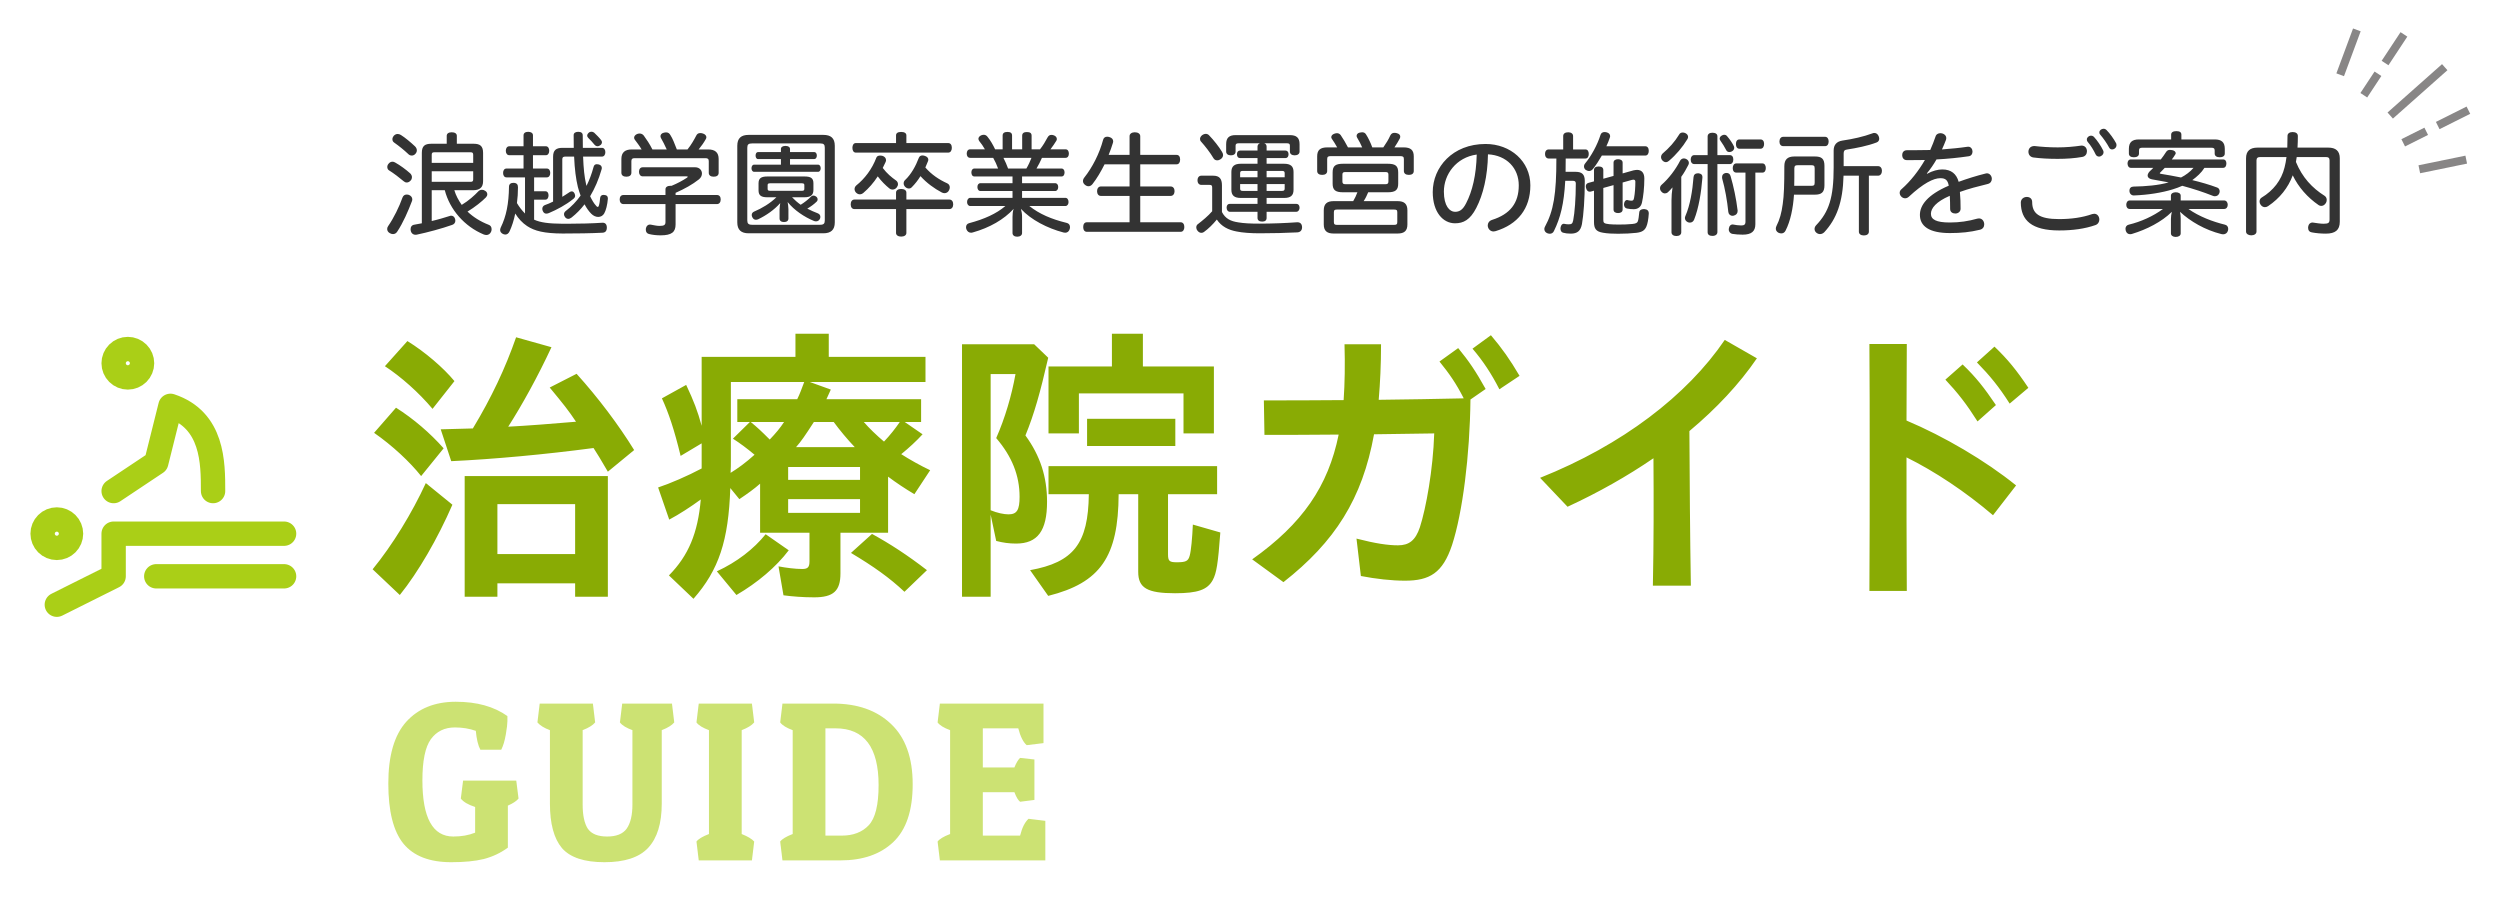
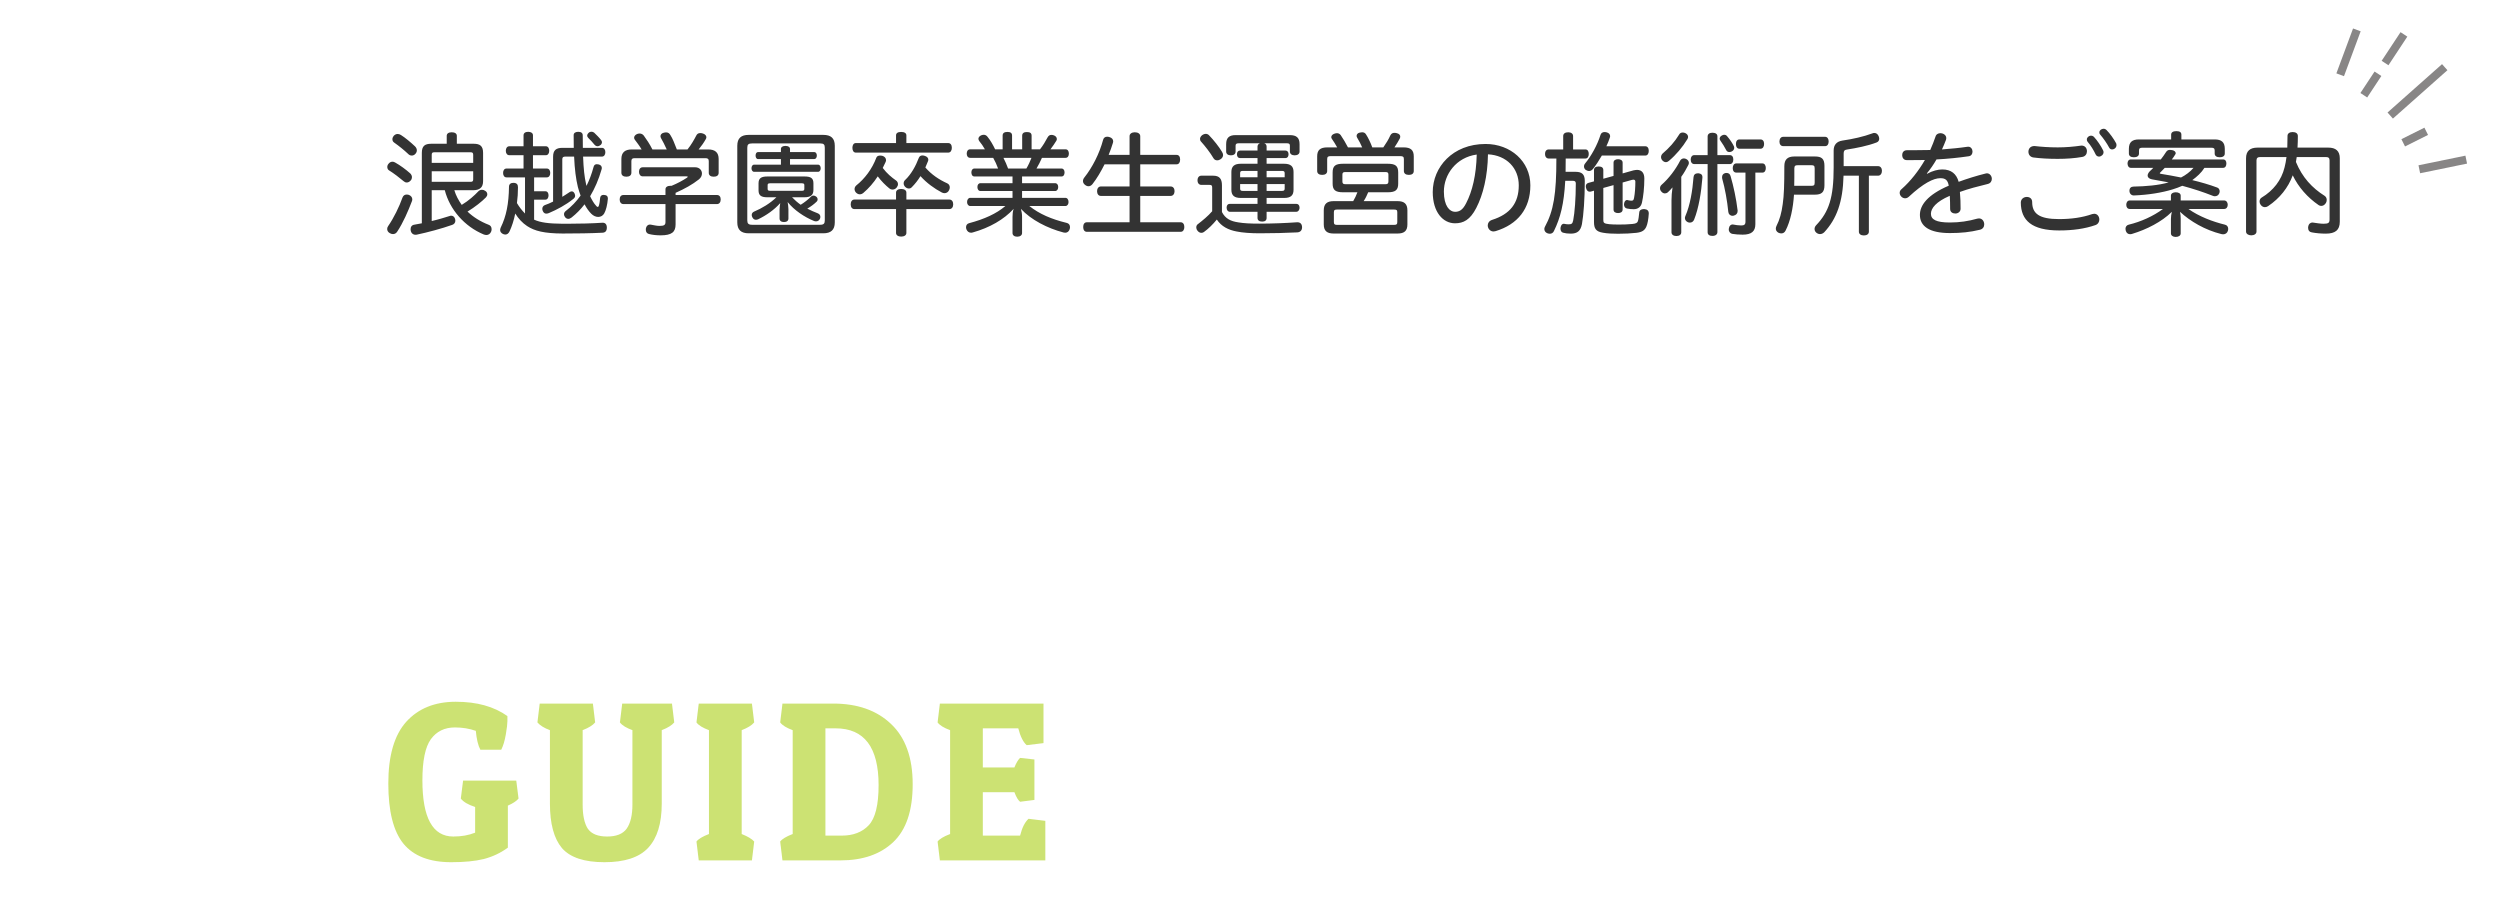
<svg xmlns="http://www.w3.org/2000/svg" width="308" height="113" viewBox="0 0 308 113" fill="none">
  <path opacity="0.6" d="M56.044 89.62C54.775 89.62 53.785 90.105 53.076 91.076C52.385 92.047 52.04 93.736 52.04 96.144C52.04 100.755 53.309 103.06 55.848 103.06C56.856 103.06 57.752 102.901 58.536 102.584V99.42C57.677 99.14 57.089 98.795 56.772 98.384L57.052 96.172H63.604L63.884 98.384C63.641 98.683 63.203 98.972 62.568 99.252V104.432C61.672 105.085 60.683 105.552 59.6 105.832C58.536 106.093 57.201 106.224 55.596 106.224C52.927 106.224 50.967 105.468 49.716 103.956C48.465 102.425 47.84 99.952 47.84 96.536C47.84 93.101 48.577 90.563 50.052 88.92C51.545 87.277 53.58 86.456 56.156 86.456C58.751 86.456 60.869 87.044 62.512 88.22C62.512 88.332 62.512 88.547 62.512 88.864C62.512 89.181 62.447 89.723 62.316 90.488C62.185 91.253 61.999 91.879 61.756 92.364H59.18C58.9 91.841 58.713 91.067 58.62 90.04C57.817 89.76 56.959 89.62 56.044 89.62ZM81.527 99C81.527 101.445 80.967 103.265 79.847 104.46C78.746 105.636 76.954 106.224 74.471 106.224C71.989 106.224 70.243 105.645 69.235 104.488C68.246 103.312 67.751 101.483 67.751 99V89.956C67.042 89.695 66.529 89.377 66.211 89.004L66.491 86.68H73.043L73.323 89.004C73.025 89.359 72.511 89.676 71.783 89.956V99.112C71.783 100.456 71.998 101.455 72.427 102.108C72.875 102.743 73.669 103.06 74.807 103.06C75.946 103.06 76.749 102.733 77.215 102.08C77.682 101.408 77.915 100.419 77.915 99.112V89.956C77.15 89.676 76.637 89.359 76.375 89.004L76.655 86.68H82.787L83.067 89.004C82.769 89.359 82.255 89.676 81.527 89.956V99ZM92.637 86.68L92.917 89.004C92.619 89.359 92.105 89.676 91.377 89.956V102.752C92.124 103.051 92.637 103.359 92.917 103.676L92.637 106H86.085L85.805 103.676C86.048 103.359 86.561 103.051 87.345 102.752V89.956C86.58 89.676 86.067 89.359 85.805 89.004L86.085 86.68H92.637ZM103.539 106H96.399L96.119 103.676C96.362 103.359 96.875 103.051 97.659 102.752V89.956C96.894 89.676 96.381 89.359 96.119 89.004L96.399 86.68H102.643C105.649 86.68 108.029 87.52 109.783 89.2C111.557 90.88 112.443 93.353 112.443 96.62C112.443 99.868 111.641 102.248 110.035 103.76C108.449 105.253 106.283 106 103.539 106ZM101.691 102.948H103.707C105.107 102.948 106.209 102.528 107.011 101.688C107.833 100.829 108.243 99.177 108.243 96.732C108.243 92.065 106.479 89.732 102.951 89.732H101.691V102.948ZM128.784 106H115.792L115.512 103.676C115.754 103.359 116.268 103.051 117.052 102.752V89.956C116.286 89.676 115.773 89.359 115.512 89.004L115.792 86.68H128.56V91.552L126.488 91.804C126.058 91.431 125.713 90.74 125.452 89.732H121.084V94.548H124.976C125.2 93.988 125.433 93.596 125.676 93.372L127.44 93.568V98.552L125.676 98.776C125.433 98.589 125.2 98.197 124.976 97.6H121.084V102.948H125.676C125.918 101.977 126.264 101.287 126.712 100.876L128.784 101.128V106Z" fill="#AACF17" />
-   <path d="M74.888 58.112C74.168 56.852 73.412 55.628 73.124 55.196C67.148 55.988 60.92 56.564 55.592 56.816L54.296 52.892L58.256 52.784C60.56 48.968 62.252 45.368 63.584 41.552L67.94 42.776C66.284 46.34 64.34 49.868 62.612 52.568C64.7 52.46 68.12 52.208 70.964 51.956C70.028 50.552 69.452 49.832 67.724 47.744L71.036 46.052C73.7 49.004 76.22 52.352 78.128 55.448L74.888 58.112ZM53.288 50.372C51.596 48.356 49.4 46.412 47.42 45.116L50.192 42.02C52.352 43.352 54.62 45.296 55.988 46.952L53.288 50.372ZM51.884 58.652C50.48 56.888 48.356 54.908 46.088 53.324L48.788 50.228C50.948 51.596 53 53.36 54.656 55.232L51.884 58.652ZM57.248 73.52V58.652H74.888V73.52H70.856V71.864H61.28V73.52H57.248ZM49.256 73.304L45.908 70.136C48.356 67.148 50.768 63.188 52.46 59.516L55.736 62.18C53.936 66.32 51.524 70.496 49.256 73.304ZM61.28 68.264H70.856V62.108H61.28V68.264ZM85.436 73.772L82.412 70.892C84.824 68.444 85.976 65.672 86.336 61.532C85.112 62.432 83.672 63.368 82.448 64.016L81.08 60.056C82.592 59.552 84.68 58.652 86.444 57.716V54.62L83.852 56.168C83.06 52.892 82.376 50.876 81.548 49.076L84.536 47.42C85.472 49.4 85.94 50.624 86.444 52.46V43.964H98V41.12H102.104V43.964H114.02V47.06H99.764L102.356 47.996L101.816 49.184H113.48V51.992H111.464L113.66 53.504C112.94 54.296 111.968 55.196 111.032 55.952C111.968 56.564 113.516 57.428 114.596 57.932L112.652 60.884C111.5 60.2 110.42 59.48 109.412 58.724V65.636H103.544V70.64C103.544 72.8 102.68 73.592 100.304 73.592C98.936 73.592 97.568 73.484 96.524 73.34L95.912 69.776C96.848 69.956 98 70.1 98.828 70.1C99.512 70.1 99.728 69.884 99.728 69.164V65.636H93.644V59.588C92.96 60.2 92.06 60.848 91.088 61.496L89.972 60.128C89.756 66.608 88.568 70.208 85.436 73.772ZM90.008 58.256C90.944 57.68 91.88 56.996 92.96 56.024C92.06 55.268 91.196 54.62 90.296 54.044L92.384 51.992H90.836V49.184H98.216C98.54 48.536 98.756 47.924 99.08 47.06H90.044V56.708C90.044 57.248 90.044 57.644 90.008 58.256ZM94.832 54.152C95.588 53.36 96.128 52.712 96.596 51.992H92.492C93.32 52.676 93.716 53.036 94.832 54.152ZM98.072 55.088H105.308C104.408 54.152 103.4 52.928 102.716 51.992H100.268C99.224 53.612 98.684 54.404 98.072 55.088ZM108.908 54.404C109.664 53.612 110.312 52.784 110.852 51.992H106.424C107.036 52.712 108.008 53.648 108.908 54.404ZM97.1 59.12H105.956V57.536H97.1V59.12ZM97.1 63.188H105.956V61.496H97.1V63.188ZM111.428 72.908C109.592 71.18 107.612 69.776 104.84 68.12L107.432 65.78C109.664 67.004 111.824 68.408 114.2 70.244L111.428 72.908ZM90.728 73.304L88.316 70.388C90.8 69.236 92.852 67.652 94.328 65.816L97.172 67.796C95.624 69.848 93.32 71.792 90.728 73.304ZM129.176 53.396V45.152H136.988V41.12H140.804V45.152H149.552V53.396H145.808V48.464H132.92V53.396H129.176ZM118.52 73.52V42.416H127.412L129.14 44.072C128.168 48.32 127.412 51.02 126.332 53.648C128.168 56.168 128.996 58.76 128.996 61.82C128.996 65.384 127.844 66.968 125.18 66.968C124.316 66.968 123.56 66.86 122.732 66.644L122.048 63.404V73.52H118.52ZM124.244 63.368C125.288 63.368 125.612 62.828 125.612 61.208C125.612 58.58 124.676 56.24 122.732 53.972C123.812 51.524 124.64 48.716 125.108 46.088H122.048V62.864C122.84 63.188 123.668 63.368 124.244 63.368ZM133.928 54.944V51.596H144.8V54.944H133.928ZM129.14 73.412L126.908 70.244C132.272 69.272 134.072 66.968 134.144 60.884H129.176V57.428H149.948V60.884H143.9V68.3C143.9 69.128 144.08 69.272 144.98 69.272C146.096 69.272 146.384 69.128 146.564 68.48C146.744 67.868 146.888 66.248 146.96 64.628L150.344 65.6C150.056 69.488 149.876 70.604 149.408 71.468C148.76 72.656 147.572 73.088 144.764 73.088C141.344 73.088 140.228 72.44 140.228 70.46V60.884H137.816C137.78 68.588 135.584 71.792 129.14 73.412ZM184.724 47.96C183.752 46.052 182.708 44.468 181.412 42.956L183.68 41.3C185.084 42.956 186.02 44.288 187.208 46.304L184.724 47.96ZM158.12 71.72L154.268 68.912C160.46 64.52 163.628 59.912 164.924 53.54C161.576 53.576 158.408 53.576 155.78 53.576L155.708 49.328C158.408 49.328 161.828 49.328 165.536 49.292C165.68 47.204 165.716 44.936 165.644 42.416H170.144C170.144 44.9 170.036 47.168 169.856 49.256C173.384 49.22 176.984 49.148 180.332 49.076C179.396 47.24 178.568 46.052 177.344 44.54L179.648 42.884C180.98 44.504 181.808 45.728 183.032 47.924L181.16 49.22C181.088 56.096 180.188 63.188 178.892 67.148C177.74 70.604 176.12 71.54 173.096 71.54C171.44 71.54 169.532 71.324 167.66 70.964L167.12 66.356C169.496 66.968 171.008 67.184 172.232 67.184C173.6 67.184 174.392 66.572 174.932 64.952C175.688 62.612 176.552 57.86 176.696 53.396L169.28 53.504C167.84 61.46 164.456 66.752 158.12 71.72ZM193.122 62.432L189.738 58.868C199.854 54.836 207.846 48.716 212.49 41.876L216.45 44.144C214.29 47.312 211.446 50.336 208.134 53.108C208.17 59.48 208.206 65.672 208.314 72.152H203.634C203.742 66.788 203.742 61.712 203.706 56.456C200.502 58.652 196.938 60.668 193.122 62.432ZM230.31 72.8C230.346 67.184 230.346 61.82 230.346 56.744C230.346 51.668 230.346 46.844 230.31 42.38H234.918C234.918 45.404 234.882 48.536 234.882 51.812C239.49 53.756 244.602 56.744 248.382 59.804L245.538 63.476C242.118 60.56 238.374 58.076 234.882 56.348C234.882 61.496 234.882 66.968 234.918 72.8H230.31ZM247.59 49.724C246.294 47.672 245.142 46.268 243.558 44.648L245.718 42.704C247.338 44.252 248.454 45.62 249.894 47.78L247.59 49.724ZM243.63 51.92C242.262 49.76 241.218 48.428 239.67 46.772L241.794 44.9C243.45 46.484 244.458 47.78 245.898 49.904L243.63 51.92Z" fill="#89AB04" />
  <path d="M51.97 27.51V18.83C51.97 17.99 52.334 17.71 53.146 17.71H55.036V16.73C55.036 16.45 55.274 16.296 55.652 16.296C56.03 16.296 56.282 16.45 56.282 16.73V17.71H58.354C59.138 17.71 59.516 17.99 59.516 18.83V22.316C59.516 23.114 59.096 23.436 58.256 23.436H55.974C56.17 24.094 56.492 24.682 56.884 25.242C57.766 24.71 58.48 24.052 58.914 23.59C59.04 23.45 59.208 23.38 59.376 23.38C59.516 23.38 59.642 23.422 59.768 23.506C59.95 23.604 60.034 23.772 60.034 23.94C60.034 24.066 59.978 24.192 59.88 24.304C59.39 24.808 58.522 25.508 57.598 26.068C58.298 26.74 59.166 27.286 60.202 27.692C60.454 27.776 60.566 27.986 60.566 28.238C60.566 28.336 60.552 28.434 60.51 28.532C60.398 28.812 60.174 28.952 59.922 28.952C59.81 28.952 59.698 28.924 59.586 28.882C57.234 27.902 55.414 25.83 54.798 23.436H53.188V27.23C53.986 27.048 54.77 26.81 55.386 26.614C55.456 26.586 55.526 26.572 55.582 26.572C55.82 26.572 56.002 26.726 56.072 26.992C56.086 27.062 56.1 27.118 56.1 27.188C56.1 27.412 55.974 27.622 55.708 27.706C54.448 28.154 52.628 28.644 51.34 28.91C51.284 28.924 51.242 28.924 51.2 28.924C50.892 28.924 50.654 28.728 50.598 28.392C50.584 28.336 50.584 28.28 50.584 28.238C50.584 27.93 50.752 27.72 51.06 27.678C51.34 27.636 51.648 27.58 51.97 27.51ZM58.298 21.098H53.188V22.4H57.976C58.186 22.4 58.298 22.344 58.298 22.106V21.098ZM58.298 20.062V19.068C58.298 18.816 58.186 18.76 57.976 18.76H53.524C53.286 18.76 53.188 18.816 53.188 19.068V20.062H58.298ZM49.394 16.632C49.898 16.94 50.626 17.556 51.13 18.032C51.284 18.186 51.354 18.354 51.354 18.522C51.354 18.676 51.298 18.816 51.186 18.942C51.06 19.096 50.892 19.166 50.724 19.166C50.57 19.166 50.402 19.096 50.276 18.956C49.772 18.48 49.128 17.962 48.568 17.57C48.414 17.472 48.344 17.318 48.344 17.15C48.344 17.01 48.4 16.87 48.498 16.744C48.638 16.59 48.806 16.506 48.988 16.506C49.128 16.506 49.254 16.548 49.394 16.632ZM48.68 20.02C49.31 20.37 50.01 20.888 50.542 21.364C50.668 21.49 50.752 21.658 50.752 21.826C50.752 21.966 50.71 22.106 50.612 22.218C50.458 22.4 50.29 22.484 50.108 22.484C49.968 22.484 49.842 22.428 49.716 22.316C49.24 21.91 48.512 21.35 47.924 20.986C47.798 20.916 47.714 20.748 47.714 20.58C47.714 20.44 47.756 20.3 47.868 20.174C47.994 20.006 48.176 19.922 48.358 19.922C48.456 19.922 48.568 19.95 48.68 20.02ZM50.374 24.01C50.654 24.122 50.794 24.332 50.794 24.556C50.794 24.626 50.78 24.71 50.752 24.78C50.304 25.97 49.646 27.482 48.932 28.546C48.806 28.742 48.624 28.84 48.414 28.84C48.274 28.84 48.134 28.798 48.008 28.714C47.812 28.602 47.7 28.42 47.7 28.21C47.7 28.084 47.742 27.958 47.826 27.846C48.512 26.852 49.184 25.48 49.59 24.332C49.688 24.08 49.87 23.968 50.108 23.968C50.192 23.968 50.276 23.982 50.374 24.01ZM70.73 19.292H69.666C69.4 19.292 69.274 19.362 69.274 19.628V24.248C69.582 24.066 69.862 23.87 70.142 23.688C70.24 23.618 70.352 23.576 70.436 23.576C70.576 23.576 70.702 23.66 70.786 23.842C70.828 23.954 70.856 24.038 70.856 24.122C70.856 24.29 70.758 24.416 70.604 24.528C69.722 25.242 68.616 25.83 67.622 26.25C67.51 26.292 67.412 26.32 67.314 26.32C67.132 26.32 66.992 26.236 66.894 26.04C66.838 25.928 66.81 25.83 66.81 25.732C66.81 25.522 66.922 25.354 67.118 25.27C67.468 25.158 67.79 25.004 68.14 24.836V19.32C68.14 18.508 68.504 18.214 69.302 18.214H70.688C70.674 17.738 70.674 17.22 70.674 16.646C70.674 16.366 70.926 16.24 71.234 16.24C71.57 16.24 71.794 16.366 71.794 16.674C71.794 17.22 71.794 17.752 71.808 18.214H74.16C74.426 18.214 74.58 18.452 74.58 18.746C74.58 19.054 74.426 19.292 74.16 19.292H71.836C71.892 20.79 72.004 21.812 72.2 22.666C72.214 22.75 72.242 22.82 72.256 22.904C72.606 22.19 72.9 21.42 73.124 20.58C73.18 20.328 73.334 20.23 73.53 20.23C73.6 20.23 73.67 20.244 73.754 20.258C74.006 20.314 74.146 20.482 74.146 20.706C74.146 20.748 74.132 20.804 74.118 20.86C73.754 22.134 73.278 23.212 72.704 24.178C72.928 24.64 73.166 25.06 73.432 25.34C73.516 25.452 73.572 25.494 73.642 25.494C73.698 25.494 73.754 25.438 73.782 25.326C73.866 25.074 73.908 24.71 73.936 24.388C73.964 24.136 74.118 24.01 74.356 24.01C74.398 24.01 74.44 24.01 74.468 24.024C74.748 24.038 74.888 24.178 74.888 24.43C74.888 24.444 74.888 24.472 74.888 24.5C74.832 25.228 74.65 25.928 74.44 26.292C74.286 26.572 74.006 26.726 73.698 26.726C73.418 26.726 73.11 26.6 72.844 26.334C72.55 26.04 72.27 25.648 72.018 25.172C71.542 25.788 71.024 26.32 70.422 26.796C70.268 26.908 70.142 26.964 70.016 26.964C69.862 26.964 69.722 26.894 69.61 26.74C69.526 26.628 69.484 26.516 69.484 26.39C69.484 26.25 69.554 26.11 69.694 25.998C70.408 25.452 71.024 24.808 71.528 24.094C71.402 23.758 71.29 23.394 71.192 23.03C70.954 22.036 70.8 20.888 70.73 19.292ZM65.802 24.598V27.062C66.6 27.426 67.636 27.552 69.302 27.566C69.512 27.566 69.722 27.566 69.932 27.566C71.43 27.566 72.984 27.524 74.23 27.44C74.244 27.44 74.244 27.44 74.258 27.44C74.552 27.44 74.748 27.622 74.762 28C74.762 28.014 74.762 28.028 74.762 28.042C74.762 28.448 74.58 28.658 74.216 28.672C72.844 28.742 71.024 28.77 69.316 28.77C67.034 28.756 65.872 28.462 64.934 27.846C64.374 27.482 63.856 26.922 63.478 26.306C63.31 27.146 63.058 27.902 62.778 28.504C62.652 28.77 62.47 28.896 62.26 28.896C62.162 28.896 62.064 28.868 61.966 28.826C61.742 28.714 61.616 28.546 61.616 28.336C61.616 28.252 61.644 28.154 61.686 28.042C62.372 26.642 62.68 25.116 62.708 23.002C62.708 22.694 62.918 22.526 63.24 22.526C63.254 22.526 63.268 22.526 63.282 22.526C63.674 22.54 63.814 22.736 63.814 23.072C63.814 23.73 63.772 24.388 63.688 25.018C63.968 25.494 64.29 25.914 64.682 26.306V21.854H62.414C62.134 21.854 61.98 21.63 61.98 21.308C61.98 20.986 62.134 20.762 62.414 20.762H64.5V19.124H62.764C62.47 19.124 62.316 18.886 62.316 18.578C62.316 18.256 62.47 18.018 62.764 18.018H64.5V16.674C64.5 16.394 64.724 16.24 65.074 16.24C65.424 16.24 65.662 16.394 65.662 16.674V18.018H67.244C67.51 18.018 67.664 18.256 67.664 18.578C67.664 18.886 67.51 19.124 67.244 19.124H65.662V20.762H67.356C67.636 20.762 67.79 20.986 67.79 21.308C67.79 21.63 67.636 21.854 67.356 21.854H65.802V23.562H67.188C67.44 23.562 67.58 23.772 67.58 24.066C67.58 24.36 67.44 24.598 67.188 24.598H65.802ZM73.194 16.338C73.502 16.632 73.838 16.968 74.048 17.248C74.132 17.346 74.16 17.43 74.16 17.528C74.16 17.654 74.09 17.78 73.992 17.864C73.866 17.962 73.74 18.018 73.614 18.018C73.474 18.018 73.348 17.948 73.236 17.822C73.026 17.57 72.774 17.276 72.48 16.996C72.382 16.898 72.34 16.8 72.34 16.716C72.34 16.59 72.41 16.464 72.522 16.366C72.62 16.268 72.746 16.226 72.858 16.226C72.984 16.226 73.096 16.268 73.194 16.338ZM81.986 24.024V23.324C81.986 23.03 82.252 22.89 82.602 22.89C82.644 22.89 82.7 22.89 82.742 22.89C83.456 22.596 84.1 22.246 84.632 21.896C84.702 21.84 84.73 21.812 84.73 21.784C84.73 21.742 84.674 21.728 84.576 21.728H79.186C78.892 21.728 78.724 21.476 78.724 21.168C78.724 20.832 78.892 20.608 79.186 20.608H85.64C86.172 20.608 86.48 20.972 86.48 21.378C86.48 21.63 86.368 21.882 86.116 22.092C85.304 22.736 84.338 23.268 83.232 23.758V24.024H88.328C88.622 24.024 88.79 24.234 88.79 24.57C88.79 24.906 88.622 25.144 88.328 25.144H83.232V27.65C83.232 28.588 82.756 28.994 81.384 28.994C80.908 28.994 80.348 28.938 79.942 28.826C79.718 28.77 79.564 28.588 79.564 28.308C79.564 28.252 79.564 28.182 79.578 28.112C79.648 27.818 79.844 27.664 80.068 27.664C80.11 27.664 80.152 27.664 80.194 27.678C80.516 27.734 80.908 27.832 81.244 27.832C81.832 27.832 81.986 27.706 81.986 27.356V25.144H76.82C76.512 25.144 76.344 24.906 76.344 24.57C76.344 24.234 76.512 24.024 76.82 24.024H81.986ZM77.842 18.41H79.046C78.794 17.976 78.458 17.542 78.206 17.206C78.15 17.122 78.122 17.052 78.122 16.968C78.122 16.786 78.262 16.604 78.5 16.506C78.612 16.464 78.71 16.45 78.808 16.45C79.018 16.45 79.186 16.548 79.312 16.702C79.648 17.164 80.04 17.738 80.376 18.41H82.14C81.916 17.892 81.636 17.374 81.44 17.024C81.398 16.94 81.37 16.856 81.37 16.786C81.37 16.576 81.524 16.408 81.776 16.352C81.888 16.324 81.972 16.31 82.07 16.31C82.308 16.31 82.476 16.422 82.602 16.66C82.868 17.066 83.092 17.654 83.386 18.41H84.702C85.164 17.836 85.528 17.192 85.78 16.702C85.878 16.492 86.046 16.394 86.27 16.394C86.368 16.394 86.48 16.408 86.606 16.45C86.872 16.534 87.026 16.716 87.026 16.912C87.026 16.982 86.998 17.066 86.956 17.136C86.732 17.542 86.41 18.004 86.074 18.41H87.236C88.104 18.41 88.538 18.788 88.538 19.586V21.294C88.538 21.602 88.314 21.77 87.922 21.77C87.558 21.77 87.32 21.602 87.32 21.294V19.852C87.32 19.572 87.18 19.488 86.928 19.488H78.178C77.912 19.488 77.786 19.572 77.786 19.852V21.28C77.786 21.602 77.548 21.77 77.17 21.77C76.792 21.77 76.554 21.602 76.554 21.28V19.586C76.554 18.788 76.988 18.41 77.842 18.41ZM99.094 24.304H97.582C97.904 24.64 98.268 24.962 98.646 25.228C99.094 24.948 99.584 24.57 99.92 24.22C100.004 24.136 100.102 24.094 100.214 24.094C100.326 24.094 100.438 24.136 100.55 24.22C100.676 24.318 100.732 24.444 100.732 24.57C100.732 24.682 100.69 24.78 100.606 24.85C100.256 25.186 99.864 25.466 99.458 25.704C99.906 25.942 100.326 26.11 100.746 26.278C100.956 26.362 101.068 26.516 101.068 26.712C101.068 26.782 101.054 26.866 101.026 26.936C100.928 27.16 100.746 27.272 100.536 27.272C100.466 27.272 100.382 27.258 100.298 27.23C99.094 26.74 97.848 25.9 97.036 24.892C97.078 25.172 97.134 25.438 97.134 25.774V26.922C97.134 27.202 96.924 27.356 96.588 27.356C96.252 27.356 96.042 27.202 96.042 26.922V25.844C96.042 25.564 96.084 25.312 96.126 25.018C95.398 25.844 94.418 26.53 93.396 27.02C93.312 27.048 93.214 27.076 93.13 27.076C92.948 27.076 92.78 26.978 92.682 26.754C92.64 26.67 92.612 26.572 92.612 26.488C92.612 26.306 92.71 26.152 92.906 26.068C93.872 25.662 94.894 25.046 95.65 24.304H94.544C93.788 24.304 93.452 24.094 93.452 23.45V22.582C93.452 21.952 93.788 21.742 94.544 21.742H99.122C99.892 21.742 100.214 21.952 100.214 22.582V23.408C100.214 24.038 99.864 24.304 99.094 24.304ZM98.8 22.582H94.866C94.642 22.582 94.572 22.652 94.572 22.806V23.268C94.572 23.436 94.642 23.506 94.866 23.506H98.8C99.024 23.506 99.094 23.436 99.094 23.268V22.806C99.094 22.652 99.024 22.582 98.8 22.582ZM96.21 19.6H93.396C93.2 19.6 93.088 19.404 93.088 19.166C93.088 18.914 93.2 18.732 93.396 18.732H96.21V18.354C96.21 18.116 96.434 17.976 96.77 17.976C97.106 17.976 97.33 18.116 97.33 18.354V18.732H100.312C100.508 18.732 100.634 18.914 100.634 19.166C100.634 19.404 100.508 19.6 100.312 19.6H97.33V20.286H100.788C100.998 20.286 101.11 20.496 101.11 20.734C101.11 20.944 100.998 21.168 100.788 21.168H92.906C92.696 21.168 92.584 20.944 92.584 20.734C92.584 20.496 92.696 20.286 92.906 20.286H96.21V19.6ZM101.432 28.742H92.234C91.31 28.742 90.834 28.322 90.834 27.398V17.962C90.834 17.024 91.31 16.618 92.234 16.618H101.432C102.37 16.618 102.846 17.024 102.846 17.962V27.398C102.846 28.322 102.37 28.742 101.432 28.742ZM101.026 17.668H92.668C92.206 17.668 92.066 17.808 92.066 18.2V27.146C92.066 27.538 92.206 27.692 92.668 27.692H101.026C101.488 27.692 101.614 27.538 101.614 27.146V18.2C101.614 17.808 101.488 17.668 101.026 17.668ZM108.754 20.692C109.286 21.392 109.832 21.84 110.406 22.246C110.546 22.344 110.63 22.512 110.63 22.694C110.63 22.834 110.574 22.974 110.462 23.114C110.322 23.282 110.14 23.352 109.958 23.352C109.818 23.352 109.664 23.296 109.552 23.198C109.104 22.834 108.6 22.344 108.138 21.728C107.634 22.512 107.032 23.198 106.36 23.772C106.22 23.884 106.08 23.94 105.926 23.94C105.758 23.94 105.604 23.87 105.45 23.716C105.338 23.59 105.282 23.436 105.282 23.296C105.282 23.128 105.352 22.974 105.492 22.848C106.528 22.022 107.438 20.832 107.97 19.418C108.04 19.236 108.222 19.166 108.432 19.166C108.53 19.166 108.642 19.18 108.74 19.208C108.992 19.292 109.16 19.488 109.16 19.726C109.16 19.796 109.146 19.88 109.104 19.964C108.992 20.216 108.866 20.454 108.754 20.692ZM110.392 17.626V16.674C110.392 16.408 110.602 16.254 111.022 16.254C111.428 16.254 111.666 16.408 111.666 16.674V17.626H116.818C117.112 17.626 117.266 17.864 117.266 18.214C117.266 18.536 117.112 18.802 116.818 18.802H105.436C105.156 18.802 105.016 18.536 105.016 18.214C105.016 17.892 105.156 17.626 105.436 17.626H110.392ZM110.392 24.584V23.73C110.392 23.436 110.658 23.282 111.022 23.282C111.4 23.282 111.666 23.436 111.666 23.73V24.584H116.958C117.266 24.584 117.434 24.836 117.434 25.172C117.434 25.508 117.266 25.76 116.958 25.76H111.666V28.7C111.666 28.98 111.4 29.148 111.022 29.148C110.658 29.148 110.392 28.98 110.392 28.7V25.76H105.268C104.974 25.76 104.806 25.522 104.806 25.172C104.806 24.836 104.974 24.584 105.268 24.584H110.392ZM114.004 20.636C114.76 21.504 115.67 22.12 116.692 22.582C116.916 22.68 117.014 22.876 117.014 23.086C117.014 23.198 116.986 23.31 116.93 23.422C116.818 23.674 116.594 23.8 116.37 23.8C116.258 23.8 116.146 23.772 116.034 23.716C115.096 23.226 114.144 22.526 113.402 21.7C113.094 22.204 112.73 22.666 112.338 23.058C112.24 23.17 112.114 23.226 111.974 23.226C111.82 23.226 111.652 23.156 111.526 23.03C111.4 22.904 111.33 22.75 111.33 22.596C111.33 22.442 111.386 22.288 111.512 22.176C112.254 21.476 112.814 20.468 113.206 19.432C113.29 19.236 113.444 19.152 113.64 19.152C113.738 19.152 113.836 19.166 113.948 19.208C114.214 19.292 114.368 19.46 114.368 19.67C114.368 19.74 114.354 19.796 114.326 19.866C114.228 20.132 114.116 20.37 114.004 20.636ZM119.534 18.396H121.34C121.144 18.046 120.878 17.654 120.64 17.374C120.57 17.276 120.542 17.178 120.542 17.094C120.542 16.926 120.668 16.772 120.878 16.674C120.99 16.632 121.088 16.604 121.186 16.604C121.382 16.604 121.55 16.688 121.676 16.87C122.012 17.276 122.348 17.864 122.6 18.396H123.524V16.702C123.524 16.38 123.762 16.254 124.112 16.254C124.49 16.254 124.686 16.38 124.686 16.702V18.396H125.932V16.716C125.932 16.394 126.156 16.268 126.506 16.268C126.898 16.268 127.094 16.394 127.094 16.716V18.396H128.13C128.508 17.92 128.816 17.388 129.054 16.94C129.18 16.716 129.32 16.618 129.53 16.618C129.614 16.618 129.698 16.632 129.796 16.66C130.062 16.744 130.202 16.926 130.202 17.122C130.202 17.192 130.188 17.262 130.146 17.332C129.964 17.64 129.698 18.018 129.418 18.396H131.28C131.532 18.396 131.686 18.606 131.686 18.928C131.686 19.236 131.532 19.446 131.28 19.446H128.368C128.172 19.908 127.948 20.328 127.696 20.762H130.776C131.014 20.762 131.154 20.958 131.154 21.238C131.154 21.546 131.014 21.742 130.776 21.742H125.918V22.568H129.992C130.23 22.568 130.37 22.764 130.37 23.044C130.37 23.31 130.23 23.534 129.992 23.534H125.918V24.374H131.252C131.49 24.374 131.644 24.584 131.644 24.892C131.644 25.172 131.49 25.382 131.252 25.382H126.814C128.046 26.362 129.544 27.006 131.392 27.454C131.686 27.51 131.826 27.72 131.826 27.986C131.826 28.056 131.812 28.126 131.798 28.196C131.714 28.49 131.518 28.672 131.238 28.672C131.168 28.672 131.098 28.658 131.028 28.644C129.054 28.126 127.024 27.09 125.778 25.732C125.862 26.012 125.918 26.376 125.918 26.712V28.714C125.918 28.98 125.68 29.162 125.316 29.162C124.966 29.162 124.742 28.98 124.742 28.714V26.712C124.742 26.376 124.77 26.054 124.882 25.732C123.678 27.048 121.914 28.056 119.87 28.63C119.786 28.658 119.702 28.672 119.632 28.672C119.366 28.672 119.156 28.504 119.058 28.238C119.03 28.154 119.016 28.07 119.016 27.986C119.016 27.748 119.156 27.552 119.394 27.496C121.242 27.006 122.754 26.334 123.86 25.382H119.534C119.31 25.382 119.142 25.172 119.142 24.892C119.142 24.584 119.31 24.374 119.534 24.374H124.742V23.534H120.794C120.556 23.534 120.416 23.31 120.416 23.044C120.416 22.764 120.556 22.568 120.794 22.568H124.742V21.742H120.052C119.814 21.742 119.674 21.546 119.674 21.238C119.674 20.958 119.814 20.762 120.052 20.762H122.964C122.796 20.3 122.6 19.866 122.362 19.446H119.534C119.254 19.446 119.1 19.236 119.1 18.928C119.1 18.606 119.254 18.396 119.534 18.396ZM127.08 19.446H123.622C123.846 19.866 124.028 20.314 124.196 20.762H126.45C126.702 20.342 126.898 19.908 127.08 19.446ZM139.162 27.384V24.136H135.62C135.34 24.136 135.158 23.898 135.158 23.548C135.158 23.226 135.34 22.974 135.62 22.974H139.162V20.244H136.082C135.634 21.14 135.144 21.98 134.584 22.694C134.444 22.862 134.276 22.946 134.108 22.946C133.954 22.946 133.814 22.89 133.66 22.764C133.506 22.638 133.422 22.484 133.422 22.302C133.422 22.162 133.478 22.008 133.59 21.868C134.57 20.636 135.452 18.928 135.9 17.234C135.97 16.968 136.152 16.842 136.404 16.842C136.488 16.842 136.572 16.856 136.67 16.884C136.978 16.968 137.146 17.164 137.146 17.416C137.146 17.472 137.132 17.528 137.118 17.584C136.964 18.074 136.796 18.578 136.586 19.082H139.162V16.772C139.162 16.478 139.442 16.296 139.806 16.296C140.198 16.296 140.478 16.478 140.478 16.772V19.082H144.958C145.238 19.082 145.392 19.306 145.392 19.656C145.392 20.006 145.238 20.244 144.958 20.244H140.478V22.974H144.23C144.524 22.974 144.706 23.212 144.706 23.548C144.706 23.884 144.524 24.136 144.23 24.136H140.478V27.384H145.462C145.742 27.384 145.91 27.622 145.91 27.972C145.91 28.308 145.742 28.56 145.462 28.56H133.898C133.604 28.56 133.45 28.308 133.45 27.972C133.45 27.622 133.604 27.384 133.898 27.384H139.162ZM155.22 17.654H152.574C152.364 17.654 152.224 17.724 152.224 17.934V18.676C152.224 18.97 152 19.138 151.65 19.138C151.3 19.138 151.062 18.97 151.062 18.676V17.766C151.062 16.954 151.454 16.646 152.224 16.646H158.902C159.714 16.646 160.106 16.954 160.106 17.766V18.676C160.106 18.97 159.854 19.138 159.504 19.138C159.154 19.138 158.916 18.97 158.916 18.676V17.934C158.916 17.724 158.804 17.654 158.58 17.654H155.766C155.948 17.724 156.046 17.864 156.046 18.06V18.55H158.37C158.608 18.55 158.748 18.732 158.748 18.998C158.748 19.292 158.608 19.474 158.384 19.474H156.046V20.174H158.202C159 20.174 159.364 20.482 159.364 21.182V23.38C159.364 24.094 159 24.388 158.202 24.388H156.046V25.116H159.714C159.924 25.116 160.106 25.27 160.106 25.578C160.106 25.9 159.91 26.096 159.714 26.096H156.046V26.852C156.046 27.146 155.85 27.3 155.5 27.3C155.15 27.3 154.926 27.146 154.926 26.852V26.096H151.524C151.3 26.096 151.118 25.9 151.118 25.578C151.118 25.27 151.286 25.116 151.496 25.116H154.926V24.388H152.868C152.084 24.388 151.706 24.094 151.706 23.38V21.182C151.706 20.482 152.084 20.174 152.868 20.174H154.926V19.474H152.756C152.532 19.474 152.392 19.292 152.392 18.998C152.392 18.732 152.532 18.55 152.756 18.55H154.926V18.06C154.926 17.864 155.038 17.724 155.22 17.654ZM156.046 21.056V21.84H158.272V21.322C158.272 21.112 158.16 21.056 157.936 21.056H156.046ZM156.046 22.68V23.52H157.936C158.16 23.52 158.272 23.464 158.272 23.24V22.68H156.046ZM154.926 23.52V22.68H152.784V23.24C152.784 23.464 152.882 23.52 153.12 23.52H154.926ZM154.926 21.84V21.056H153.12C152.882 21.056 152.784 21.112 152.784 21.322V21.84H154.926ZM150.544 22.834V26.124C150.964 26.936 151.608 27.258 152.574 27.398C153.218 27.51 154.058 27.552 155.136 27.552C156.718 27.552 158.482 27.482 159.784 27.384C159.798 27.384 159.826 27.384 159.854 27.384C160.176 27.384 160.4 27.58 160.414 27.972C160.414 27.986 160.414 28 160.414 28.014C160.414 28.392 160.176 28.616 159.812 28.63C158.51 28.7 156.718 28.742 155.192 28.742C154.1 28.742 153.092 28.672 152.35 28.518C151.356 28.336 150.474 27.902 149.914 27.048C149.424 27.65 148.864 28.196 148.318 28.588C148.22 28.658 148.108 28.686 148.01 28.686C147.828 28.686 147.646 28.588 147.52 28.406C147.422 28.28 147.38 28.14 147.38 28.014C147.38 27.832 147.464 27.678 147.604 27.594C148.164 27.16 148.836 26.614 149.34 26.026V23.114C149.34 22.834 149.256 22.778 149.004 22.778H148.01C147.73 22.778 147.534 22.568 147.534 22.218C147.534 21.854 147.73 21.644 148.01 21.644H149.452C150.236 21.644 150.544 22.022 150.544 22.834ZM148.948 16.66C149.522 17.248 150.208 18.116 150.558 18.718C150.642 18.858 150.684 18.984 150.684 19.096C150.684 19.292 150.586 19.46 150.404 19.6C150.264 19.698 150.11 19.754 149.956 19.754C149.774 19.754 149.606 19.67 149.508 19.502C149.088 18.788 148.472 18.004 147.968 17.444C147.884 17.36 147.842 17.248 147.842 17.122C147.842 16.968 147.926 16.8 148.094 16.66C148.248 16.548 148.402 16.492 148.556 16.492C148.71 16.492 148.836 16.548 148.948 16.66ZM164.292 24.78H166.714C166.924 24.43 167.092 24.066 167.232 23.688H165.468C164.516 23.688 164.18 23.408 164.18 22.624V21.252C164.18 20.44 164.516 20.174 165.468 20.174H170.97C171.922 20.174 172.258 20.44 172.258 21.252V22.624C172.258 23.408 171.922 23.688 170.97 23.688H168.562C168.408 24.066 168.226 24.444 168.002 24.78H172.188C173 24.78 173.392 25.116 173.392 25.914V27.65C173.392 28.448 173 28.77 172.188 28.77H164.292C163.494 28.77 163.088 28.448 163.088 27.65V25.914C163.088 25.116 163.494 24.78 164.292 24.78ZM164.74 27.706H171.726C172.048 27.706 172.146 27.636 172.146 27.356V26.152C172.146 25.872 172.048 25.816 171.726 25.816H164.74C164.446 25.816 164.334 25.872 164.334 26.152V27.356C164.334 27.636 164.446 27.706 164.74 27.706ZM165.776 22.694H170.676C170.942 22.694 171.054 22.624 171.054 22.344V21.518C171.054 21.252 170.942 21.196 170.676 21.196H165.776C165.482 21.196 165.384 21.252 165.384 21.518V22.344C165.384 22.624 165.482 22.694 165.776 22.694ZM163.536 18.158H164.74C164.544 17.78 164.264 17.374 164.096 17.122C164.04 17.052 164.012 16.968 164.012 16.898C164.012 16.716 164.152 16.562 164.376 16.478C164.502 16.436 164.6 16.408 164.712 16.408C164.894 16.408 165.062 16.492 165.174 16.646C165.454 17.052 165.818 17.654 166.07 18.158H167.82C167.652 17.78 167.428 17.318 167.204 16.968C167.162 16.898 167.134 16.814 167.134 16.744C167.134 16.562 167.26 16.394 167.512 16.338C167.624 16.31 167.722 16.296 167.806 16.296C168.016 16.296 168.184 16.366 168.296 16.562C168.562 16.968 168.856 17.584 169.066 18.158H170.424C170.788 17.64 171.082 17.15 171.278 16.702C171.404 16.45 171.572 16.366 171.796 16.366C171.894 16.366 171.992 16.38 172.09 16.408C172.384 16.478 172.51 16.646 172.51 16.828C172.51 16.898 172.496 16.982 172.454 17.066C172.286 17.388 172.048 17.78 171.796 18.158H172.93C173.798 18.158 174.176 18.494 174.176 19.264V21.07C174.176 21.378 173.952 21.546 173.574 21.546C173.196 21.546 172.958 21.378 172.958 21.07V19.6C172.958 19.306 172.832 19.236 172.524 19.236H163.914C163.648 19.236 163.508 19.306 163.508 19.6V21.07C163.508 21.378 163.27 21.546 162.892 21.546C162.514 21.546 162.276 21.378 162.276 21.07V19.264C162.276 18.494 162.64 18.158 163.536 18.158ZM183.318 19.012C183.276 21.728 182.716 23.996 181.876 25.62C181.12 27.09 180.294 27.51 179.258 27.51C177.788 27.51 176.514 26.152 176.514 23.66C176.514 20.608 178.95 17.738 183.024 17.738C186.104 17.738 188.54 19.88 188.54 22.834C188.54 25.718 186.972 27.65 184.256 28.476C184.158 28.504 184.074 28.518 184.004 28.518C183.57 28.518 183.29 28.14 183.29 27.776C183.29 27.496 183.444 27.216 183.822 27.09C186.034 26.39 187.112 25.032 187.112 22.834C187.112 20.72 185.628 19.138 183.318 19.012ZM181.932 19.04C179.398 19.39 177.886 21.49 177.886 23.604C177.886 25.382 178.6 26.096 179.258 26.096C179.79 26.096 180.21 25.872 180.63 25.032C181.386 23.576 181.876 21.574 181.932 19.04ZM197.528 22.022L198.788 21.672V20.034C198.788 19.768 199.012 19.614 199.348 19.614C199.67 19.614 199.908 19.768 199.908 20.034V21.364L201.252 20.986C201.406 20.958 201.56 20.93 201.686 20.93C202.26 20.93 202.582 21.308 202.582 21.994C202.582 23.1 202.456 24.248 202.288 24.962C202.176 25.48 201.812 25.774 201.266 25.774C200.972 25.774 200.72 25.746 200.44 25.69C200.202 25.648 200.076 25.438 200.076 25.186C200.076 25.144 200.076 25.102 200.09 25.074C200.118 24.808 200.286 24.64 200.44 24.64C200.44 24.64 200.454 24.64 200.468 24.64C200.594 24.668 200.72 24.71 200.93 24.724C200.944 24.724 200.972 24.724 200.986 24.724C201.21 24.724 201.266 24.654 201.322 24.346C201.42 23.856 201.476 23.044 201.476 22.386C201.476 22.246 201.42 22.134 201.238 22.134C201.196 22.134 201.126 22.148 201.056 22.162L199.908 22.484V25.816C199.908 26.11 199.67 26.25 199.348 26.25C199.012 26.25 198.788 26.11 198.788 25.816V22.806L197.528 23.156V27.09C197.528 27.44 197.598 27.552 198.27 27.622C198.564 27.65 198.97 27.664 199.432 27.664C199.978 27.664 200.58 27.65 201.098 27.594C201.574 27.552 201.714 27.44 201.784 27.258C201.868 27.02 201.91 26.614 201.952 26.194C201.966 25.914 202.19 25.76 202.498 25.76C202.526 25.76 202.554 25.76 202.582 25.76C202.918 25.788 203.128 25.942 203.128 26.278C203.128 26.292 203.128 26.32 203.128 26.334C203.086 27.006 202.974 27.622 202.82 27.944C202.624 28.364 202.33 28.602 201.588 28.686C200.986 28.756 200.16 28.798 199.362 28.798C198.69 28.798 198.018 28.77 197.486 28.672C196.604 28.532 196.38 28.14 196.38 27.342V23.492L195.988 23.604C195.932 23.618 195.89 23.618 195.848 23.618C195.638 23.618 195.484 23.464 195.414 23.198C195.386 23.114 195.372 23.03 195.372 22.96C195.372 22.75 195.47 22.61 195.666 22.54L196.38 22.344V20.958C196.38 20.664 196.576 20.51 196.954 20.51C197.346 20.51 197.528 20.664 197.528 20.958V22.022ZM192.586 18.41V16.758C192.586 16.464 192.824 16.296 193.202 16.296C193.552 16.296 193.804 16.464 193.804 16.758V18.41H195.316C195.596 18.41 195.736 18.634 195.736 18.97C195.736 19.292 195.596 19.53 195.316 19.53H192.894C192.894 20.076 192.894 20.622 192.88 21.168H194.112C194.896 21.168 195.246 21.476 195.246 22.302C195.246 24.472 195.092 26.53 194.896 27.608C194.728 28.448 194.336 28.784 193.51 28.784C193.132 28.784 192.838 28.742 192.586 28.672C192.376 28.63 192.25 28.42 192.25 28.168C192.25 28.112 192.25 28.07 192.264 28.014C192.32 27.72 192.474 27.566 192.656 27.566C192.684 27.566 192.712 27.566 192.74 27.58C192.908 27.622 193.076 27.636 193.258 27.636C193.608 27.636 193.734 27.566 193.818 27.146C194 26.236 194.14 24.416 194.14 22.61C194.14 22.344 194.014 22.274 193.762 22.274H192.838C192.684 25.13 192.236 26.852 191.452 28.448C191.354 28.686 191.158 28.798 190.934 28.798C190.836 28.798 190.724 28.77 190.612 28.728C190.388 28.63 190.262 28.434 190.262 28.224C190.262 28.14 190.276 28.056 190.318 27.972C191.41 25.97 191.746 23.912 191.746 19.53H190.808C190.514 19.53 190.346 19.292 190.346 18.97C190.346 18.634 190.514 18.41 190.808 18.41H192.586ZM197.906 18.018H202.694C202.974 18.018 203.128 18.242 203.128 18.592C203.128 18.928 202.974 19.166 202.694 19.166H197.346C196.996 19.768 196.632 20.342 196.24 20.832C196.1 20.986 195.946 21.07 195.778 21.07C195.638 21.07 195.498 21.014 195.358 20.93C195.218 20.818 195.148 20.678 195.148 20.51C195.148 20.384 195.19 20.244 195.302 20.118C196.058 19.208 196.8 17.836 197.178 16.632C197.248 16.394 197.43 16.268 197.682 16.268C197.766 16.268 197.864 16.282 197.962 16.31C198.214 16.38 198.368 16.548 198.368 16.772C198.368 16.828 198.354 16.898 198.326 16.968C198.214 17.304 198.074 17.668 197.906 18.018ZM216.26 21.266V27.622C216.26 28.476 215.812 28.91 214.692 28.91C214.258 28.91 213.712 28.868 213.418 28.812C213.194 28.77 212.984 28.574 212.984 28.266C212.984 28.224 212.984 28.182 212.998 28.14C213.04 27.804 213.25 27.65 213.46 27.65C213.488 27.65 213.516 27.65 213.544 27.664C213.81 27.72 214.202 27.776 214.51 27.776C214.874 27.776 215.042 27.678 215.042 27.314V21.266H213.922C213.628 21.266 213.474 21.042 213.474 20.706C213.474 20.384 213.628 20.132 213.922 20.132H217.128C217.394 20.132 217.548 20.37 217.548 20.706C217.548 21.042 217.394 21.266 217.128 21.266H216.26ZM210.38 19.11V16.814C210.38 16.52 210.604 16.352 210.968 16.352C211.346 16.352 211.584 16.506 211.584 16.786V19.11H213.11C213.39 19.11 213.544 19.32 213.544 19.656C213.544 19.978 213.39 20.216 213.11 20.216H211.584V28.588C211.584 28.882 211.346 29.064 210.968 29.064C210.604 29.064 210.38 28.91 210.38 28.616V20.216H208.742C208.462 20.216 208.294 19.992 208.294 19.656C208.294 19.334 208.462 19.11 208.742 19.11H210.38ZM207.132 21.784V28.616C207.132 28.91 206.894 29.078 206.53 29.078C206.18 29.078 205.928 28.91 205.928 28.616V24.696C205.928 24.192 205.97 23.66 206.054 23.086C205.872 23.31 205.676 23.506 205.48 23.688C205.368 23.786 205.242 23.828 205.116 23.828C204.962 23.828 204.808 23.758 204.682 23.604C204.57 23.492 204.514 23.338 204.514 23.198C204.514 23.044 204.57 22.89 204.696 22.778C205.606 21.98 206.432 20.888 206.992 19.796C207.09 19.614 207.272 19.516 207.454 19.516C207.552 19.516 207.664 19.544 207.762 19.6C207.972 19.712 208.07 19.894 208.07 20.076C208.07 20.16 208.042 20.258 208 20.328C207.762 20.79 207.482 21.308 207.132 21.784ZM207.65 16.408C207.846 16.506 207.972 16.674 207.972 16.87C207.972 16.968 207.944 17.066 207.874 17.164C207.3 18.116 206.488 19.082 205.606 19.824C205.494 19.922 205.368 19.978 205.228 19.978C205.088 19.978 204.948 19.908 204.808 19.768C204.696 19.642 204.64 19.502 204.64 19.348C204.64 19.194 204.71 19.04 204.836 18.914C205.634 18.242 206.348 17.444 206.852 16.604C206.95 16.408 207.118 16.324 207.314 16.324C207.426 16.324 207.538 16.352 207.65 16.408ZM214.3 17.178H216.89C217.184 17.178 217.338 17.402 217.338 17.738C217.338 18.06 217.184 18.326 216.89 18.326H214.3C214.006 18.326 213.866 18.074 213.866 17.738C213.866 17.416 214.006 17.178 214.3 17.178ZM212.116 16.702C212.228 16.632 212.326 16.604 212.424 16.604C212.564 16.604 212.69 16.66 212.774 16.772C213.138 17.192 213.446 17.668 213.6 17.99C213.642 18.074 213.656 18.144 213.656 18.214C213.656 18.396 213.544 18.55 213.376 18.648C213.264 18.704 213.166 18.732 213.068 18.732C212.9 18.732 212.746 18.662 212.676 18.508C212.48 18.13 212.214 17.682 211.948 17.318C211.892 17.248 211.864 17.164 211.864 17.08C211.864 16.94 211.948 16.8 212.116 16.702ZM209.246 21.35C209.554 21.378 209.736 21.518 209.736 21.812C209.736 21.84 209.736 21.868 209.736 21.896C209.596 23.688 209.288 25.634 208.714 27.062C208.616 27.3 208.42 27.426 208.196 27.426C208.112 27.426 208.028 27.412 207.93 27.37C207.706 27.258 207.58 27.076 207.58 26.852C207.58 26.768 207.608 26.684 207.65 26.586C208.21 25.312 208.518 23.506 208.644 21.812C208.672 21.518 208.868 21.35 209.176 21.35C209.204 21.35 209.232 21.35 209.246 21.35ZM212.55 21.322C212.606 21.308 212.662 21.308 212.718 21.308C212.956 21.308 213.138 21.434 213.208 21.7C213.572 22.946 213.908 24.5 214.076 25.942C214.076 25.97 214.076 25.984 214.076 25.998C214.076 26.292 213.894 26.502 213.572 26.572C213.53 26.586 213.488 26.586 213.446 26.586C213.166 26.586 212.956 26.39 212.928 26.11C212.788 24.724 212.522 23.226 212.172 21.994C212.158 21.938 212.158 21.882 212.158 21.826C212.158 21.56 212.298 21.392 212.55 21.322ZM229.014 21.644H227.124C227.04 24.934 226.256 26.978 224.758 28.602C224.604 28.756 224.422 28.84 224.226 28.84C224.072 28.84 223.918 28.784 223.778 28.672C223.624 28.546 223.554 28.378 223.554 28.21C223.554 28.056 223.61 27.902 223.736 27.762C225.332 26.096 225.906 24.346 225.906 20.636V18.55C225.906 17.85 226.27 17.43 226.984 17.318C228.258 17.136 229.616 16.828 230.666 16.436C230.75 16.394 230.834 16.38 230.918 16.38C231.156 16.38 231.338 16.52 231.45 16.772C231.492 16.884 231.52 16.996 231.52 17.094C231.52 17.304 231.408 17.472 231.184 17.556C230.078 17.976 228.72 18.242 227.544 18.424C227.236 18.466 227.138 18.592 227.138 18.914V20.468H231.38C231.674 20.468 231.856 20.72 231.856 21.042C231.856 21.378 231.674 21.644 231.38 21.644H230.246V28.546C230.246 28.826 230.008 29.008 229.63 29.008C229.252 29.008 229.014 28.826 229.014 28.546V21.644ZM223.596 23.982H221.02C220.908 25.662 220.586 27.23 219.984 28.406C219.872 28.644 219.676 28.756 219.452 28.756C219.34 28.756 219.228 28.728 219.102 28.672C218.878 28.546 218.78 28.364 218.78 28.168C218.78 28.056 218.808 27.944 218.864 27.832C219.256 27.076 219.494 26.194 219.634 25.13C219.788 24.08 219.83 22.75 219.83 20.468C219.83 19.656 220.222 19.278 221.062 19.278H223.596C224.408 19.278 224.772 19.544 224.772 20.426V22.834C224.772 23.688 224.408 23.982 223.596 23.982ZM221.048 22.89H223.19C223.456 22.89 223.568 22.834 223.568 22.498V20.762C223.568 20.412 223.456 20.356 223.19 20.356H221.468C221.188 20.356 221.062 20.426 221.062 20.762C221.062 21.14 221.062 21.518 221.062 21.868C221.062 22.218 221.062 22.554 221.048 22.89ZM219.69 16.856H224.856C225.136 16.856 225.29 17.108 225.29 17.43C225.29 17.766 225.136 18.004 224.856 18.004H219.69C219.396 18.004 219.228 17.766 219.228 17.444C219.228 17.108 219.396 16.856 219.69 16.856ZM237.386 21.364L237.428 21.406C238.086 21.042 238.758 20.874 239.29 20.874C240.382 20.874 241.04 21.42 241.306 22.4C242.342 22.022 243.49 21.658 244.624 21.378C244.68 21.364 244.736 21.35 244.778 21.35C245.156 21.35 245.394 21.7 245.394 22.036C245.394 22.302 245.24 22.582 244.89 22.666C243.728 22.946 242.552 23.254 241.46 23.646C241.53 24.374 241.544 25.046 241.544 25.718C241.544 26.096 241.222 26.306 240.9 26.306C240.578 26.306 240.256 26.138 240.256 25.746C240.256 25.116 240.242 24.626 240.214 24.122C238.52 24.85 237.89 25.662 237.89 26.334C237.89 27.034 238.52 27.412 240.214 27.412C241.432 27.412 242.524 27.244 243.602 26.936C243.672 26.922 243.742 26.908 243.812 26.908C244.218 26.908 244.456 27.272 244.456 27.636C244.456 27.93 244.302 28.224 243.91 28.308C242.72 28.602 241.572 28.714 240.228 28.714C237.652 28.714 236.532 27.846 236.532 26.474C236.532 25.298 237.442 24.01 240.088 22.876C239.962 22.19 239.682 21.952 239.052 21.952C238.198 21.952 236.952 22.582 235.174 24.234C235.02 24.374 234.866 24.43 234.712 24.43C234.362 24.43 234.04 24.108 234.04 23.758C234.04 23.59 234.11 23.422 234.292 23.282C235.384 22.316 236.378 21.042 237.148 19.712C236.686 19.712 236.126 19.726 235.566 19.726C235.342 19.726 235.118 19.726 234.908 19.726C234.53 19.726 234.348 19.418 234.348 19.11C234.348 18.802 234.53 18.508 234.922 18.508C235.132 18.508 235.37 18.508 235.636 18.508C236.322 18.508 237.134 18.494 237.806 18.48C238.058 17.92 238.268 17.374 238.45 16.842C238.534 16.534 238.8 16.408 239.052 16.408C239.416 16.408 239.78 16.646 239.78 17.01C239.78 17.094 239.766 17.164 239.738 17.248C239.598 17.626 239.43 18.018 239.248 18.41C240.34 18.326 241.404 18.228 242.342 18.088C242.426 18.074 242.468 18.074 242.496 18.074C242.818 18.074 243.014 18.382 243.014 18.676C243.014 18.942 242.874 19.208 242.552 19.25C241.32 19.432 239.948 19.572 238.576 19.642C238.226 20.258 237.82 20.846 237.386 21.364ZM249.706 24.262C250.042 24.262 250.364 24.458 250.364 24.892C250.364 26.306 251.218 26.992 253.668 26.992C255.194 26.992 256.566 26.796 257.756 26.376C257.854 26.348 257.938 26.334 258.008 26.334C258.4 26.334 258.638 26.684 258.638 27.048C258.638 27.328 258.484 27.622 258.148 27.734C256.86 28.182 255.376 28.392 253.696 28.392C250.308 28.392 248.978 27.146 248.964 24.962C248.964 24.5 249.342 24.262 249.706 24.262ZM256.44 17.934C256.902 17.934 257.112 18.284 257.112 18.634C257.112 18.956 256.93 19.264 256.538 19.334C255.586 19.502 254.592 19.572 253.5 19.572C252.408 19.572 251.4 19.516 250.532 19.404C250.098 19.348 249.902 19.026 249.902 18.69C249.902 18.34 250.126 17.99 250.644 17.99C251.484 18.088 252.464 18.158 253.514 18.158C254.508 18.158 255.474 18.074 256.44 17.934ZM259.156 15.862C259.282 15.862 259.408 15.904 259.534 16.03C259.926 16.422 260.43 17.122 260.71 17.654C260.738 17.724 260.752 17.808 260.752 17.878C260.752 18.186 260.486 18.41 260.206 18.41C260.066 18.41 259.926 18.34 259.842 18.172C259.576 17.668 259.128 17.024 258.75 16.59C258.666 16.506 258.638 16.436 258.638 16.31C258.638 16.072 258.89 15.862 259.156 15.862ZM257.616 16.716C257.742 16.716 257.868 16.758 257.98 16.87C258.358 17.276 258.834 17.962 259.1 18.522C259.142 18.606 259.156 18.676 259.156 18.76C259.156 19.054 258.862 19.292 258.596 19.292C258.428 19.292 258.26 19.194 258.176 19.012C257.952 18.522 257.574 17.906 257.196 17.472C257.126 17.388 257.098 17.304 257.098 17.178C257.098 16.926 257.35 16.716 257.616 16.716ZM273.884 20.678H271.588C271.21 21.28 270.664 21.77 270.09 22.19C271.14 22.442 272.204 22.75 273.142 23.1C273.338 23.156 273.464 23.352 273.464 23.562C273.464 23.646 273.45 23.73 273.408 23.828C273.31 24.066 273.1 24.178 272.876 24.178C272.792 24.178 272.694 24.164 272.61 24.122C271.448 23.66 270.202 23.254 268.858 22.89C268.48 23.058 268.102 23.198 267.696 23.324C266.338 23.744 264.672 24.01 262.908 24.08C262.908 24.08 262.894 24.08 262.88 24.08C262.6 24.08 262.362 23.87 262.348 23.534C262.348 23.52 262.348 23.506 262.348 23.492C262.348 23.17 262.544 23.002 262.824 22.988C264.364 22.96 265.932 22.834 267.178 22.47C266.506 22.344 265.778 22.204 265.106 22.092C264.756 22.022 264.588 21.84 264.588 21.63C264.588 21.462 264.686 21.28 264.854 21.098C264.994 20.972 265.148 20.832 265.288 20.678H262.516C262.264 20.678 262.11 20.44 262.11 20.132C262.11 19.852 262.264 19.642 262.516 19.642H266.212C266.436 19.348 266.66 19.054 266.828 18.774C266.968 18.55 267.108 18.466 267.332 18.466C267.416 18.466 267.514 18.48 267.612 18.494C267.878 18.55 268.046 18.69 268.046 18.872C268.046 18.928 268.032 18.984 267.976 19.054C267.864 19.25 267.724 19.446 267.57 19.642H273.884C274.164 19.642 274.29 19.852 274.29 20.132C274.29 20.44 274.164 20.678 273.884 20.678ZM270.244 20.678H266.702C266.52 20.874 266.338 21.042 266.184 21.21C266.114 21.266 266.086 21.308 266.086 21.336C266.086 21.378 266.142 21.406 266.24 21.42C266.954 21.532 267.878 21.7 268.704 21.868C269.278 21.574 269.81 21.182 270.244 20.678ZM267.486 17.178V16.59C267.486 16.31 267.71 16.156 268.13 16.156C268.564 16.156 268.746 16.31 268.746 16.59V17.178H272.848C273.688 17.178 274.094 17.514 274.094 18.34V18.914C274.094 19.222 273.842 19.376 273.478 19.376C273.1 19.376 272.848 19.222 272.848 18.914V18.55C272.848 18.27 272.722 18.2 272.428 18.2H263.944C263.65 18.2 263.524 18.27 263.524 18.55V18.914C263.524 19.222 263.272 19.376 262.894 19.376C262.53 19.376 262.278 19.222 262.278 18.914V18.34C262.278 17.514 262.684 17.178 263.524 17.178H267.486ZM267.458 24.696V24.108C267.458 23.842 267.71 23.688 268.046 23.688C268.41 23.688 268.662 23.842 268.662 24.108V24.696H274.01C274.276 24.696 274.458 24.92 274.458 25.228C274.458 25.536 274.276 25.746 274.01 25.746H269.614C270.916 26.67 272.61 27.314 274.108 27.678C274.374 27.734 274.514 27.944 274.514 28.196C274.514 28.28 274.5 28.364 274.472 28.448C274.388 28.728 274.15 28.868 273.884 28.868C273.814 28.868 273.744 28.854 273.674 28.84C271.63 28.322 269.866 27.286 268.578 26.096C268.634 26.362 268.662 26.656 268.662 26.964V28.756C268.662 29.022 268.41 29.19 268.046 29.19C267.71 29.19 267.458 29.022 267.458 28.756V26.978C267.458 26.698 267.5 26.39 267.57 26.096C266.338 27.328 264.448 28.28 262.684 28.812C262.6 28.84 262.516 28.854 262.432 28.854C262.194 28.854 261.998 28.728 261.9 28.448C261.872 28.35 261.858 28.266 261.858 28.196C261.858 27.93 262.012 27.734 262.264 27.678C263.776 27.314 265.288 26.628 266.478 25.746H262.39C262.124 25.746 261.956 25.55 261.956 25.228C261.956 24.92 262.124 24.696 262.39 24.696H267.458ZM286.554 19.348H282.956C282.928 19.558 282.886 19.74 282.858 19.95C283.642 21.868 284.874 23.17 286.386 24.122C286.554 24.234 286.652 24.416 286.652 24.626C286.652 24.752 286.624 24.878 286.554 25.004C286.4 25.256 286.19 25.368 285.98 25.368C285.868 25.368 285.756 25.34 285.658 25.27C284.286 24.332 283.166 23.058 282.466 21.602C281.906 23.114 280.87 24.43 279.428 25.396C279.302 25.48 279.176 25.522 279.036 25.522C278.84 25.522 278.644 25.424 278.504 25.214C278.42 25.102 278.378 24.962 278.378 24.836C278.378 24.626 278.462 24.444 278.63 24.346C280.072 23.478 281.066 22.218 281.458 20.622C281.556 20.244 281.64 19.81 281.696 19.348H278.462C278.154 19.348 278 19.46 278 19.768V28.532C278 28.812 277.72 28.994 277.356 28.994C277.006 28.994 276.712 28.812 276.712 28.532V19.502C276.712 18.592 277.216 18.186 278.126 18.186H281.794C281.808 17.738 281.822 17.248 281.822 16.73C281.822 16.45 282.074 16.268 282.452 16.268C282.858 16.268 283.096 16.45 283.096 16.758C283.096 17.262 283.082 17.752 283.054 18.186H286.848C287.758 18.186 288.262 18.592 288.262 19.502V27.314C288.262 28.35 287.702 28.784 286.54 28.784C285.952 28.784 285.336 28.728 284.818 28.63C284.538 28.588 284.356 28.392 284.356 28.056C284.356 28.014 284.356 27.972 284.37 27.93C284.426 27.58 284.65 27.412 284.888 27.412C284.93 27.412 284.958 27.412 285 27.426C285.364 27.482 285.896 27.566 286.26 27.566C286.89 27.566 287.002 27.44 287.002 27.006V19.768C287.002 19.46 286.862 19.348 286.554 19.348Z" fill="#333333" />
  <g clip-path="url(#clip0_2477_3162)">
    <path d="M5.25 65.75C5.25 66.214 5.434 66.659 5.763 66.987C6.091 67.316 6.536 67.5 7 67.5C7.464 67.5 7.909 67.316 8.237 66.987C8.566 66.659 8.75 66.214 8.75 65.75C8.75 65.286 8.566 64.841 8.237 64.513C7.909 64.184 7.464 64 7 64C6.536 64 6.091 64.184 5.763 64.513C5.434 64.841 5.25 65.286 5.25 65.75Z" stroke="#AACF17" stroke-width="3" stroke-linecap="round" stroke-linejoin="round" />
    <path d="M14 44.75C14 45.214 14.184 45.659 14.513 45.987C14.841 46.316 15.286 46.5 15.75 46.5C16.214 46.5 16.659 46.316 16.987 45.987C17.316 45.659 17.5 45.214 17.5 44.75C17.5 44.286 17.316 43.841 16.987 43.513C16.659 43.184 16.214 43 15.75 43C15.286 43 14.841 43.184 14.513 43.513C14.184 43.841 14 44.286 14 44.75Z" stroke="#AACF17" stroke-width="3" stroke-linecap="round" stroke-linejoin="round" />
    <path d="M7 74.5L14 71V65.75H35" stroke="#AACF17" stroke-width="3" stroke-linecap="round" stroke-linejoin="round" />
-     <path d="M19.25 71H35" stroke="#AACF17" stroke-width="3" stroke-linecap="round" stroke-linejoin="round" />
    <path d="M14 60.5L19.25 57L21 50C26.25 51.75 26.25 57 26.25 60.5" stroke="#AACF17" stroke-width="3" stroke-linecap="round" stroke-linejoin="round" />
  </g>
  <line x1="301.191" y1="8.275" x2="294.475" y2="14.236" stroke="#888686" />
  <line x1="290.364" y1="3.681" x2="288.31" y2="9.212" stroke="#888686" />
  <line x1="303.84" y1="19.667" x2="298.059" y2="20.853" stroke="#888686" />
-   <line x1="304.106" y1="13.575" x2="300.327" y2="15.467" stroke="#888686" />
  <line x1="298.91" y1="16.176" x2="296.076" y2="17.595" stroke="#888686" />
  <line x1="296.164" y1="4.238" x2="293.838" y2="7.766" stroke="#888686" />
  <line x1="292.965" y1="9.089" x2="291.22" y2="11.735" stroke="#888686" />
  <defs>
    <clipPath id="clip0_2477_3162">
-       <rect width="42" height="42" fill="white" transform="translate(0 36)" />
-     </clipPath>
+       </clipPath>
  </defs>
</svg>